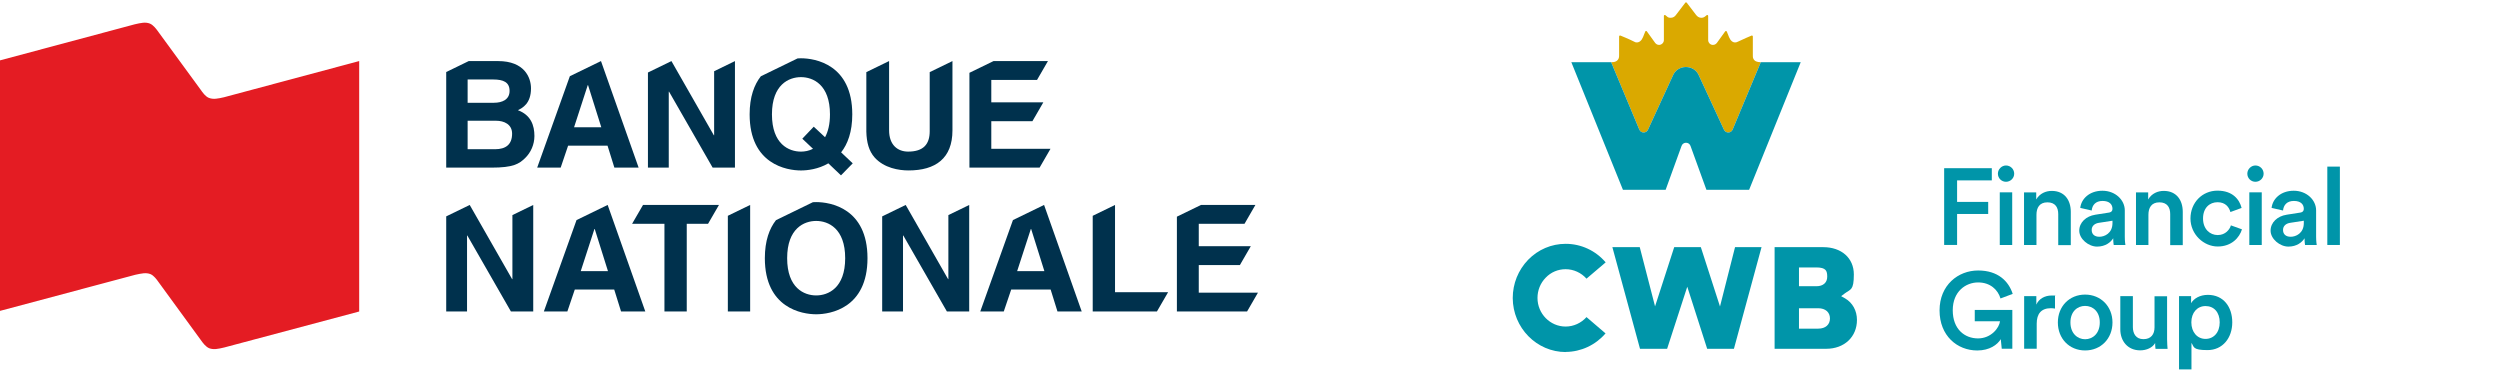
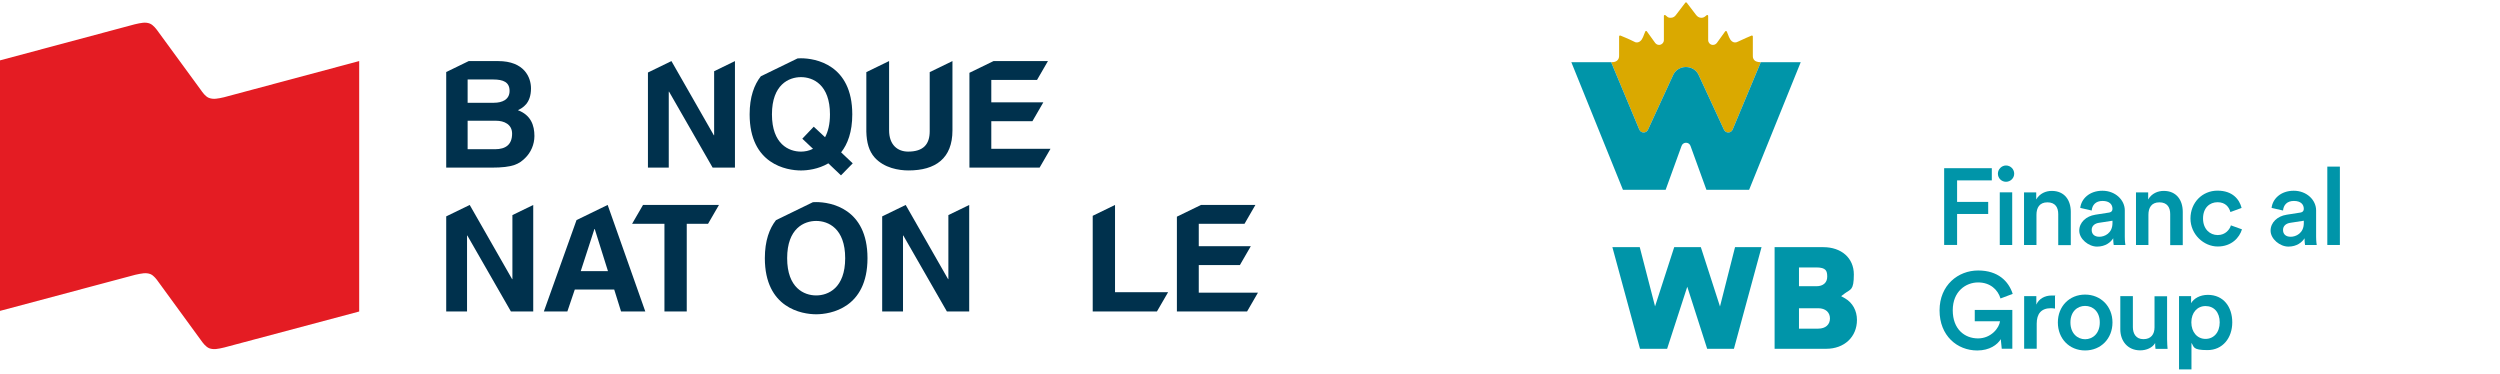
<svg xmlns="http://www.w3.org/2000/svg" width="314" height="47" viewBox="0 0 314 47" fill="none">
  <path fill-rule="evenodd" clip-rule="evenodd" d="M26.247 12.298C25.812 12.129 25.472 11.656 25.167 11.219L19.921 4.047C19.617 3.619 19.255 3.141 18.826 2.962C18.264 2.742 17.699 2.877 16.927 3.052L0 7.583V39.047L16.986 34.514C17.768 34.346 18.327 34.213 18.889 34.425C19.315 34.602 19.661 35.07 19.964 35.5L25.191 42.665C25.494 43.097 25.845 43.555 26.273 43.737C26.834 43.947 27.395 43.825 28.168 43.643L45.114 39.124V7.669L28.144 12.212C27.369 12.388 26.811 12.511 26.247 12.298Z" fill="#E41C23" />
  <path fill-rule="evenodd" clip-rule="evenodd" d="M62.172 18.743H58.734V15.165H62.302C63.312 15.165 64.32 15.612 64.32 16.786C64.32 18.146 63.536 18.743 62.172 18.743ZM58.734 9.983H61.948C63.218 9.983 64.003 10.319 64.003 11.418C64.003 12.48 63.125 12.909 62.022 12.909H58.734V9.983ZM65.049 13.841C65.609 13.561 66.693 13.021 66.693 11.101C66.693 9.722 65.853 7.672 62.564 7.672H58.871L56.044 9.047V21.054H61.724C64.47 21.054 65.199 20.588 65.965 19.842C66.675 19.153 67.123 18.146 67.123 17.084C67.123 15.761 66.693 14.456 65.049 13.841Z" fill="#00314D" />
  <path fill-rule="evenodd" clip-rule="evenodd" d="M131.943 18.688V18.687H124.507V15.22H129.673L131.043 12.854H124.507V10.039H130.251L131.621 7.672H124.786L121.76 9.145V21.054H130.573L131.943 18.688Z" fill="#00314D" />
  <path fill-rule="evenodd" clip-rule="evenodd" d="M103.627 17.235L102.207 15.912L100.769 17.422L102.113 18.689C101.61 18.95 101.068 19.043 100.601 19.043C99.087 19.043 96.957 18.111 96.957 14.365C96.957 10.619 99.087 9.688 100.601 9.688C102.113 9.688 104.244 10.619 104.244 14.365C104.244 15.614 104.001 16.546 103.627 17.235ZM105.645 19.136C106.467 18.093 107.046 16.565 107.046 14.365C107.046 8.084 102.375 7.32 100.601 7.32C100.474 7.32 100.332 7.325 100.178 7.335L95.561 9.581C94.734 10.632 94.154 12.157 94.154 14.365C94.154 20.646 98.826 21.41 100.601 21.41C101.386 21.41 102.768 21.261 104.039 20.515L105.627 22.025L107.103 20.515L105.645 19.136Z" fill="#00314D" />
  <path fill-rule="evenodd" clip-rule="evenodd" d="M116.771 9.061V16.487C116.771 18.109 115.986 19.041 114.062 19.041C112.753 19.041 111.67 18.22 111.67 16.357V7.672H111.661L108.812 9.059V16.544C108.848 17.886 109.13 18.966 109.858 19.786C111.054 21.11 112.885 21.407 114.117 21.407C117.498 21.407 119.628 19.898 119.628 16.375V7.672H119.626L116.771 9.061Z" fill="#00314D" />
  <path fill-rule="evenodd" clip-rule="evenodd" d="M89.695 8.946V16.991H89.658L84.332 7.672L81.381 9.108V21.054H83.996V11.512H84.033L89.508 21.054H92.31V7.673L89.695 8.946Z" fill="#00314D" />
-   <path fill-rule="evenodd" clip-rule="evenodd" d="M72.103 15.984L73.822 10.691H73.859L75.522 15.984H72.103ZM75.484 7.672H75.48L71.573 9.572L67.47 21.054H70.421L71.355 18.295H76.307L77.166 21.054H80.212L75.484 7.672Z" fill="#00314D" />
  <path fill-rule="evenodd" clip-rule="evenodd" d="M158 36.757V36.756H150.565V33.29H155.731L157.101 30.923H150.565V28.109H156.31L157.678 25.742H150.844L147.818 27.214V39.122H156.632L158 36.757Z" fill="#00314D" />
  <path fill-rule="evenodd" clip-rule="evenodd" d="M64.358 27.016V35.06H64.321L58.996 25.742L56.044 27.177V39.122H58.66V29.581H58.697L64.171 39.122H66.974V25.743L64.358 27.016Z" fill="#00314D" />
  <path fill-rule="evenodd" clip-rule="evenodd" d="M72.941 34.054L74.66 28.761H74.698L76.36 34.054H72.941ZM76.323 25.742H76.318L72.412 27.642L68.308 39.122H71.26L72.194 36.364H77.145L78.005 39.122H81.05L76.323 25.742Z" fill="#00314D" />
-   <path fill-rule="evenodd" clip-rule="evenodd" d="M127.754 34.054L129.474 28.761H129.512L131.174 34.054H127.754ZM131.136 25.742H131.132L127.226 27.642L123.122 39.122H126.074L127.007 36.364H131.959L132.818 39.122H135.864L131.136 25.742Z" fill="#00314D" />
  <path fill-rule="evenodd" clip-rule="evenodd" d="M90.302 25.742H80.763L79.399 28.096V28.108H83.454V39.122H86.256V28.108H88.931L90.302 25.742Z" fill="#00314D" />
-   <path fill-rule="evenodd" clip-rule="evenodd" d="M91.417 27.103V39.122H94.219V25.742H94.214L91.417 27.103Z" fill="#00314D" />
  <path fill-rule="evenodd" clip-rule="evenodd" d="M102.511 37.106C100.998 37.106 98.867 36.174 98.867 32.428C98.867 28.682 100.998 27.75 102.511 27.75C104.024 27.75 106.155 28.682 106.155 32.428C106.155 36.174 104.024 37.106 102.511 37.106ZM102.511 25.383C102.388 25.383 102.251 25.387 102.103 25.395L97.462 27.654C96.64 28.705 96.065 30.227 96.065 32.428C96.065 38.709 100.737 39.473 102.511 39.473C104.286 39.473 108.957 38.709 108.957 32.428C108.957 26.147 104.286 25.383 102.511 25.383Z" fill="#00314D" />
-   <path fill-rule="evenodd" clip-rule="evenodd" d="M119.116 27.016V35.06H119.079L113.755 25.742L110.802 27.178V39.122H113.418V29.581H113.456L118.93 39.122H121.732V25.744L119.116 27.016Z" fill="#00314D" />
+   <path fill-rule="evenodd" clip-rule="evenodd" d="M119.116 27.016V35.06H119.079L113.755 25.742L110.802 27.178V39.122H113.418V29.581H113.456L118.93 39.122H121.732V25.744L119.116 27.016" fill="#00314D" />
  <path fill-rule="evenodd" clip-rule="evenodd" d="M146.714 36.699H140.047V25.742L137.245 27.105V39.121H145.311L146.714 36.699Z" fill="#00314D" />
  <g clip-path="url(#clip0_124_8343)">
    <path d="M217.921 31.043L216.031 38.496L213.625 31.043H210.281L207.875 38.48L205.953 31.043H202.515L205.984 43.808H209.39L211.921 36.012L214.421 43.808H217.781L221.249 31.043H217.921Z" fill="#0095A9" />
-     <path d="M196.672 44.218C193 44.218 190.016 41.172 190 37.437C190 35.625 190.687 33.922 191.937 32.625C193.187 31.344 194.859 30.625 196.641 30.625H196.656C198.578 30.625 200.406 31.469 201.672 32.953L199.265 35C198.594 34.25 197.64 33.812 196.641 33.812C195.687 33.812 194.797 34.187 194.141 34.875C193.469 35.562 193.109 36.469 193.109 37.422C193.109 39.406 194.703 41.015 196.641 41.015C197.64 41.015 198.594 40.578 199.265 39.828L201.656 41.875C200.39 43.343 198.578 44.187 196.656 44.203H196.641L196.672 44.218Z" fill="#0095A9" />
    <path d="M222.89 43.808V31.043H228.999C231.296 31.043 232.843 32.418 232.843 34.465C232.843 36.512 232.421 36.309 231.702 36.855L231.249 37.199L231.749 37.48C232.687 38.027 233.234 39.027 233.234 40.183C233.234 42.308 231.655 43.808 229.374 43.808H222.906H222.89ZM225.952 41.277H228.374C229.281 41.277 229.843 40.777 229.843 39.996C229.843 39.215 229.265 38.715 228.374 38.715H225.952V41.293V41.277ZM225.952 35.949H228.156C228.984 35.949 229.499 35.496 229.499 34.762C229.499 34.027 229.359 33.59 228.124 33.59H225.952V35.934V35.949Z" fill="#0095A9" />
    <path d="M207 16.265L210.078 9.578C210.656 8.031 212.843 8.031 213.421 9.578L216.515 16.265C216.718 16.765 217.421 16.765 217.624 16.265L221.156 7.812H221.218H221.14C220.687 7.812 220.359 7.687 220.218 7.359C220.156 7.234 220.156 7.109 220.156 6.937V4.578C220.156 4.5 220.062 4.437 219.999 4.469C219.999 4.469 218.843 4.953 218.281 5.234C218.124 5.312 218.046 5.328 217.968 5.328C217.64 5.359 217.343 5.094 217.171 4.672L216.89 3.969C216.859 3.891 216.749 3.875 216.687 3.937C216.39 4.328 215.703 5.312 215.64 5.391C215.531 5.516 215.39 5.641 215.14 5.641C214.812 5.641 214.546 5.359 214.546 5.031V2C214.546 1.906 214.437 1.844 214.359 1.906C214.312 1.953 214.249 2 214.187 2.047C214.046 2.172 213.874 2.234 213.687 2.234C213.421 2.234 213.187 2.094 213.015 1.859L211.859 0.344C211.828 0.312 211.796 0.297 211.765 0.297C211.734 0.297 211.687 0.297 211.671 0.344L210.515 1.859C210.359 2.094 210.124 2.234 209.843 2.234C209.562 2.234 209.484 2.172 209.343 2.047C209.281 2 209.218 1.953 209.171 1.906C209.093 1.844 208.984 1.906 208.984 2V5.031C208.984 5.359 208.718 5.625 208.39 5.641C208.14 5.641 208 5.516 207.89 5.391C207.828 5.312 207.14 4.328 206.843 3.937C206.796 3.859 206.671 3.875 206.64 3.969L206.359 4.672C206.187 5.094 205.89 5.344 205.562 5.328C205.484 5.328 205.406 5.328 205.25 5.234C204.687 4.937 203.531 4.469 203.531 4.469C203.453 4.437 203.359 4.484 203.359 4.578V6.937C203.359 7.109 203.359 7.219 203.296 7.359C203.14 7.687 202.828 7.828 202.375 7.812H202.359L205.89 16.265C206.093 16.765 206.796 16.765 207 16.265Z" fill="#DAA900" />
    <path d="M221.218 7.812H221.156L217.624 16.265C217.421 16.765 216.718 16.765 216.515 16.265L213.421 9.578C212.843 8.031 210.656 8.031 210.078 9.578L207 16.265C206.796 16.765 206.093 16.765 205.89 16.265L202.359 7.812H197.359L203.843 23.843H209.203L211.203 18.328C211.39 17.797 212.14 17.797 212.328 18.328L214.328 23.843H219.687L226.171 7.812H221.218Z" fill="#0095A9" />
    <path d="M244.186 30.765V21.125H250.171V22.656H245.811V25.359H249.718V26.875H245.811V30.765H244.186Z" fill="#0095A9" />
    <path d="M251.952 20.785C252.53 20.785 252.983 21.254 252.983 21.816C252.983 22.379 252.514 22.832 251.952 22.832C251.389 22.832 250.936 22.379 250.936 21.816C250.936 21.254 251.405 20.785 251.952 20.785ZM251.171 30.769V24.16H252.733V30.769H251.171Z" fill="#0095A9" />
    <path d="M255.796 30.773H254.218V24.164H255.749V25.055C256.186 24.289 256.967 23.977 257.702 23.977C259.311 23.977 260.092 25.148 260.092 26.602V30.789H258.514V26.883C258.514 26.07 258.155 25.414 257.155 25.414C256.155 25.414 255.78 26.102 255.78 26.977V30.789L255.796 30.773Z" fill="#0095A9" />
    <path d="M263.139 26.973L264.842 26.707C265.217 26.66 265.327 26.457 265.327 26.238C265.327 25.676 264.952 25.238 264.077 25.238C263.202 25.238 262.78 25.77 262.717 26.441L261.28 26.113C261.405 24.973 262.436 23.957 264.061 23.957C265.686 23.957 266.874 25.113 266.874 26.426V29.707C266.874 30.301 266.936 30.691 266.952 30.769H265.483C265.483 30.723 265.42 30.457 265.42 29.926C265.108 30.426 264.452 30.973 263.389 30.973C262.327 30.973 261.155 30.019 261.155 28.973C261.155 27.926 262.03 27.145 263.155 26.973H263.139ZM265.327 28.02V27.723L263.608 27.988C263.124 28.066 262.717 28.348 262.717 28.879C262.717 29.41 263.061 29.738 263.686 29.738C264.311 29.738 265.327 29.316 265.327 28.02Z" fill="#0095A9" />
    <path d="M269.858 30.773H268.28V24.164H269.811V25.055C270.249 24.289 271.03 23.977 271.764 23.977C273.374 23.977 274.155 25.148 274.155 26.602V30.789H272.577V26.883C272.577 26.07 272.217 25.414 271.217 25.414C270.217 25.414 269.842 26.102 269.842 26.977V30.789L269.858 30.773Z" fill="#0095A9" />
    <path d="M276.701 27.445C276.701 28.773 277.561 29.523 278.545 29.523C279.53 29.523 280.061 28.805 280.201 28.305L281.592 28.805C281.279 29.836 280.295 30.961 278.545 30.961C276.795 30.961 275.123 29.445 275.123 27.445C275.123 25.445 276.608 23.945 278.514 23.945C280.42 23.945 281.279 25.055 281.545 26.117L280.139 26.633C279.983 26.055 279.545 25.398 278.53 25.398C277.514 25.398 276.701 26.117 276.701 27.445Z" fill="#0095A9" />
-     <path d="M283.28 20.785C283.858 20.785 284.311 21.254 284.311 21.816C284.311 22.379 283.842 22.832 283.28 22.832C282.717 22.832 282.264 22.379 282.264 21.816C282.264 21.254 282.733 20.785 283.28 20.785ZM282.514 30.769V24.16H284.076V30.769H282.514Z" fill="#0095A9" />
    <path d="M287.17 26.973L288.873 26.707C289.248 26.66 289.358 26.457 289.358 26.238C289.358 25.676 288.983 25.238 288.108 25.238C287.233 25.238 286.811 25.77 286.748 26.441L285.311 26.113C285.436 24.973 286.467 23.957 288.092 23.957C289.717 23.957 290.904 25.113 290.904 26.426V29.707C290.904 30.301 290.967 30.691 290.982 30.769H289.514C289.514 30.723 289.451 30.457 289.451 29.926C289.139 30.426 288.483 30.973 287.42 30.973C286.358 30.973 285.186 30.019 285.186 28.973C285.186 27.926 286.061 27.145 287.186 26.973H287.17ZM289.358 28.02V27.723L287.639 27.988C287.154 28.066 286.748 28.348 286.748 28.879C286.748 29.41 287.092 29.738 287.717 29.738C288.342 29.738 289.358 29.316 289.358 28.02Z" fill="#0095A9" />
    <path d="M292.311 30.769V20.926H293.889V30.769H292.311Z" fill="#0095A9" />
    <path d="M251.421 43.816L251.296 42.597C250.874 43.301 249.889 44.019 248.343 44.019C245.827 44.019 243.608 42.176 243.608 38.988C243.608 35.801 245.952 33.973 248.452 33.973C250.952 33.973 252.28 35.316 252.796 36.91L251.264 37.488C250.936 36.395 249.983 35.473 248.452 35.473C246.921 35.473 245.265 36.582 245.265 38.973C245.265 41.363 246.78 42.504 248.436 42.504C250.093 42.504 251.108 41.176 251.202 40.347H248.03V38.926H252.749V43.801H251.436L251.421 43.816Z" fill="#0095A9" />
    <path d="M258.108 38.758C257.936 38.727 257.749 38.711 257.592 38.711C256.374 38.711 255.811 39.414 255.811 40.648V43.805H254.233V37.195H255.764V38.258C256.077 37.539 256.811 37.117 257.686 37.117C258.561 37.117 258.046 37.148 258.108 37.164V38.773V38.758Z" fill="#0095A9" />
    <path d="M265.327 40.5C265.327 42.531 263.874 44.016 261.889 44.016C259.905 44.016 258.467 42.531 258.467 40.5C258.467 38.469 259.921 37 261.889 37C263.858 37 265.327 38.484 265.327 40.5ZM263.733 40.5C263.733 39.125 262.858 38.422 261.889 38.422C260.921 38.422 260.046 39.125 260.046 40.5C260.046 41.875 260.936 42.609 261.889 42.609C262.842 42.609 263.733 41.891 263.733 40.5Z" fill="#0095A9" />
    <path d="M268.811 44.004C267.233 44.004 266.311 42.832 266.311 41.363V37.191H267.889V41.082C267.889 41.894 268.264 42.598 269.217 42.598C270.17 42.598 270.608 41.988 270.608 41.113V37.207H272.186V42.613C272.186 43.16 272.233 43.582 272.248 43.816H270.733C270.702 43.66 270.686 43.347 270.686 43.082C270.358 43.676 269.592 44.004 268.811 44.004Z" fill="#0095A9" />
    <path d="M273.686 46.394V37.191H275.202V38.082C275.53 37.504 276.295 37.035 277.311 37.035C279.264 37.035 280.373 38.535 280.373 40.488C280.373 42.441 279.17 43.972 277.264 43.972C275.358 43.972 275.592 43.566 275.248 43.066V46.394H273.686ZM277.014 38.441C275.983 38.441 275.233 39.254 275.233 40.488C275.233 41.723 275.983 42.566 277.014 42.566C278.045 42.566 278.795 41.754 278.795 40.488C278.795 39.223 278.076 38.441 277.014 38.441Z" fill="#0095A9" />
  </g>
  <defs>
    <clipPath id="clip0_124_8343">
      <rect width="116" height="46.099" fill="white" transform="translate(190 0.297)" />
    </clipPath>
  </defs>
</svg>